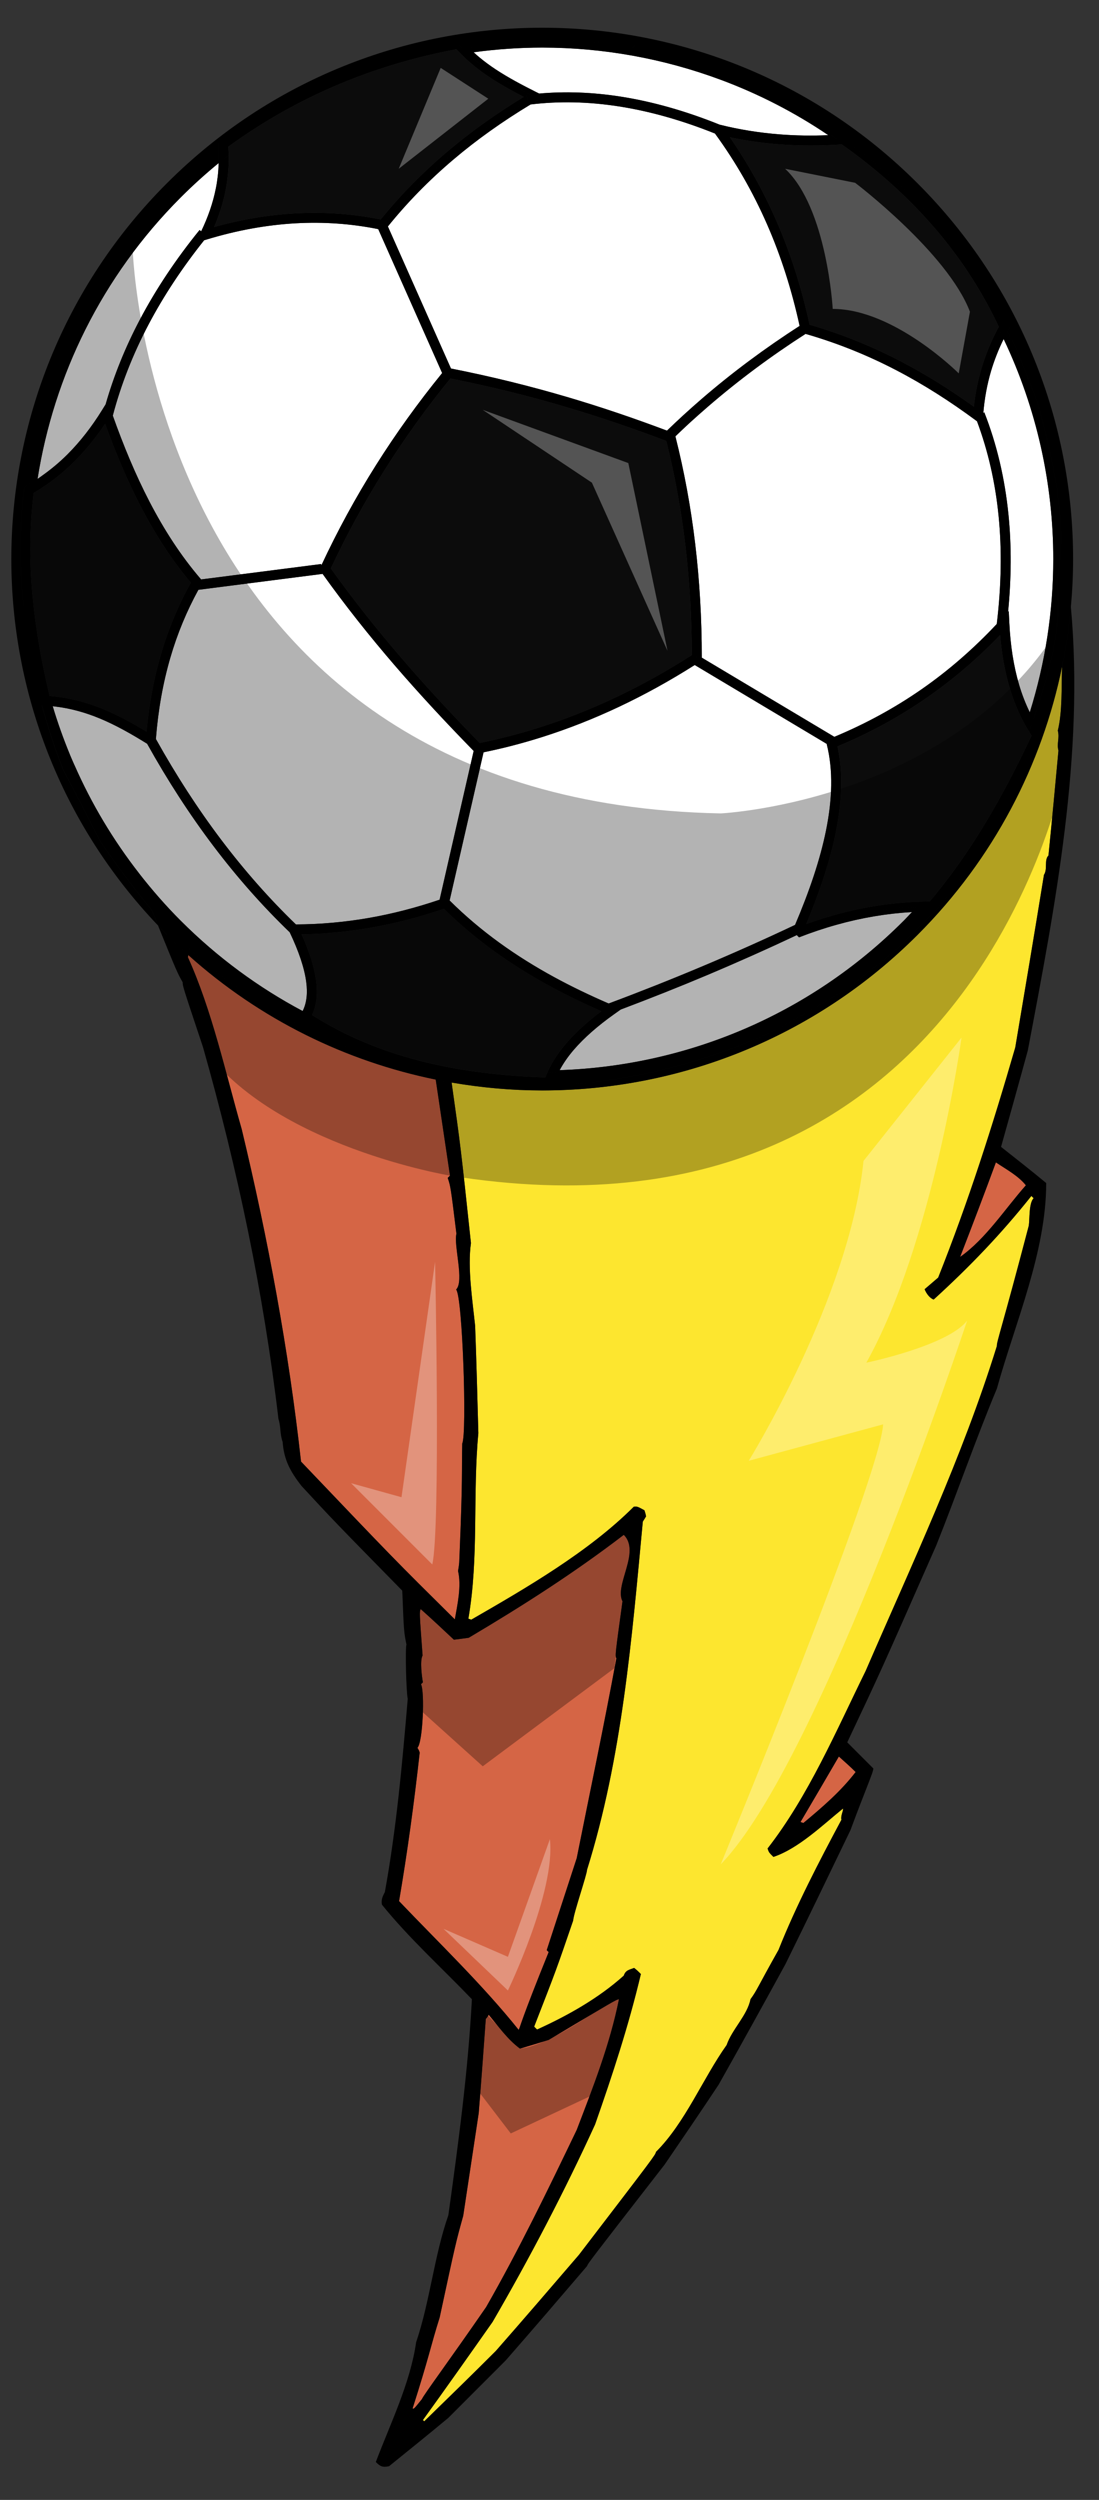
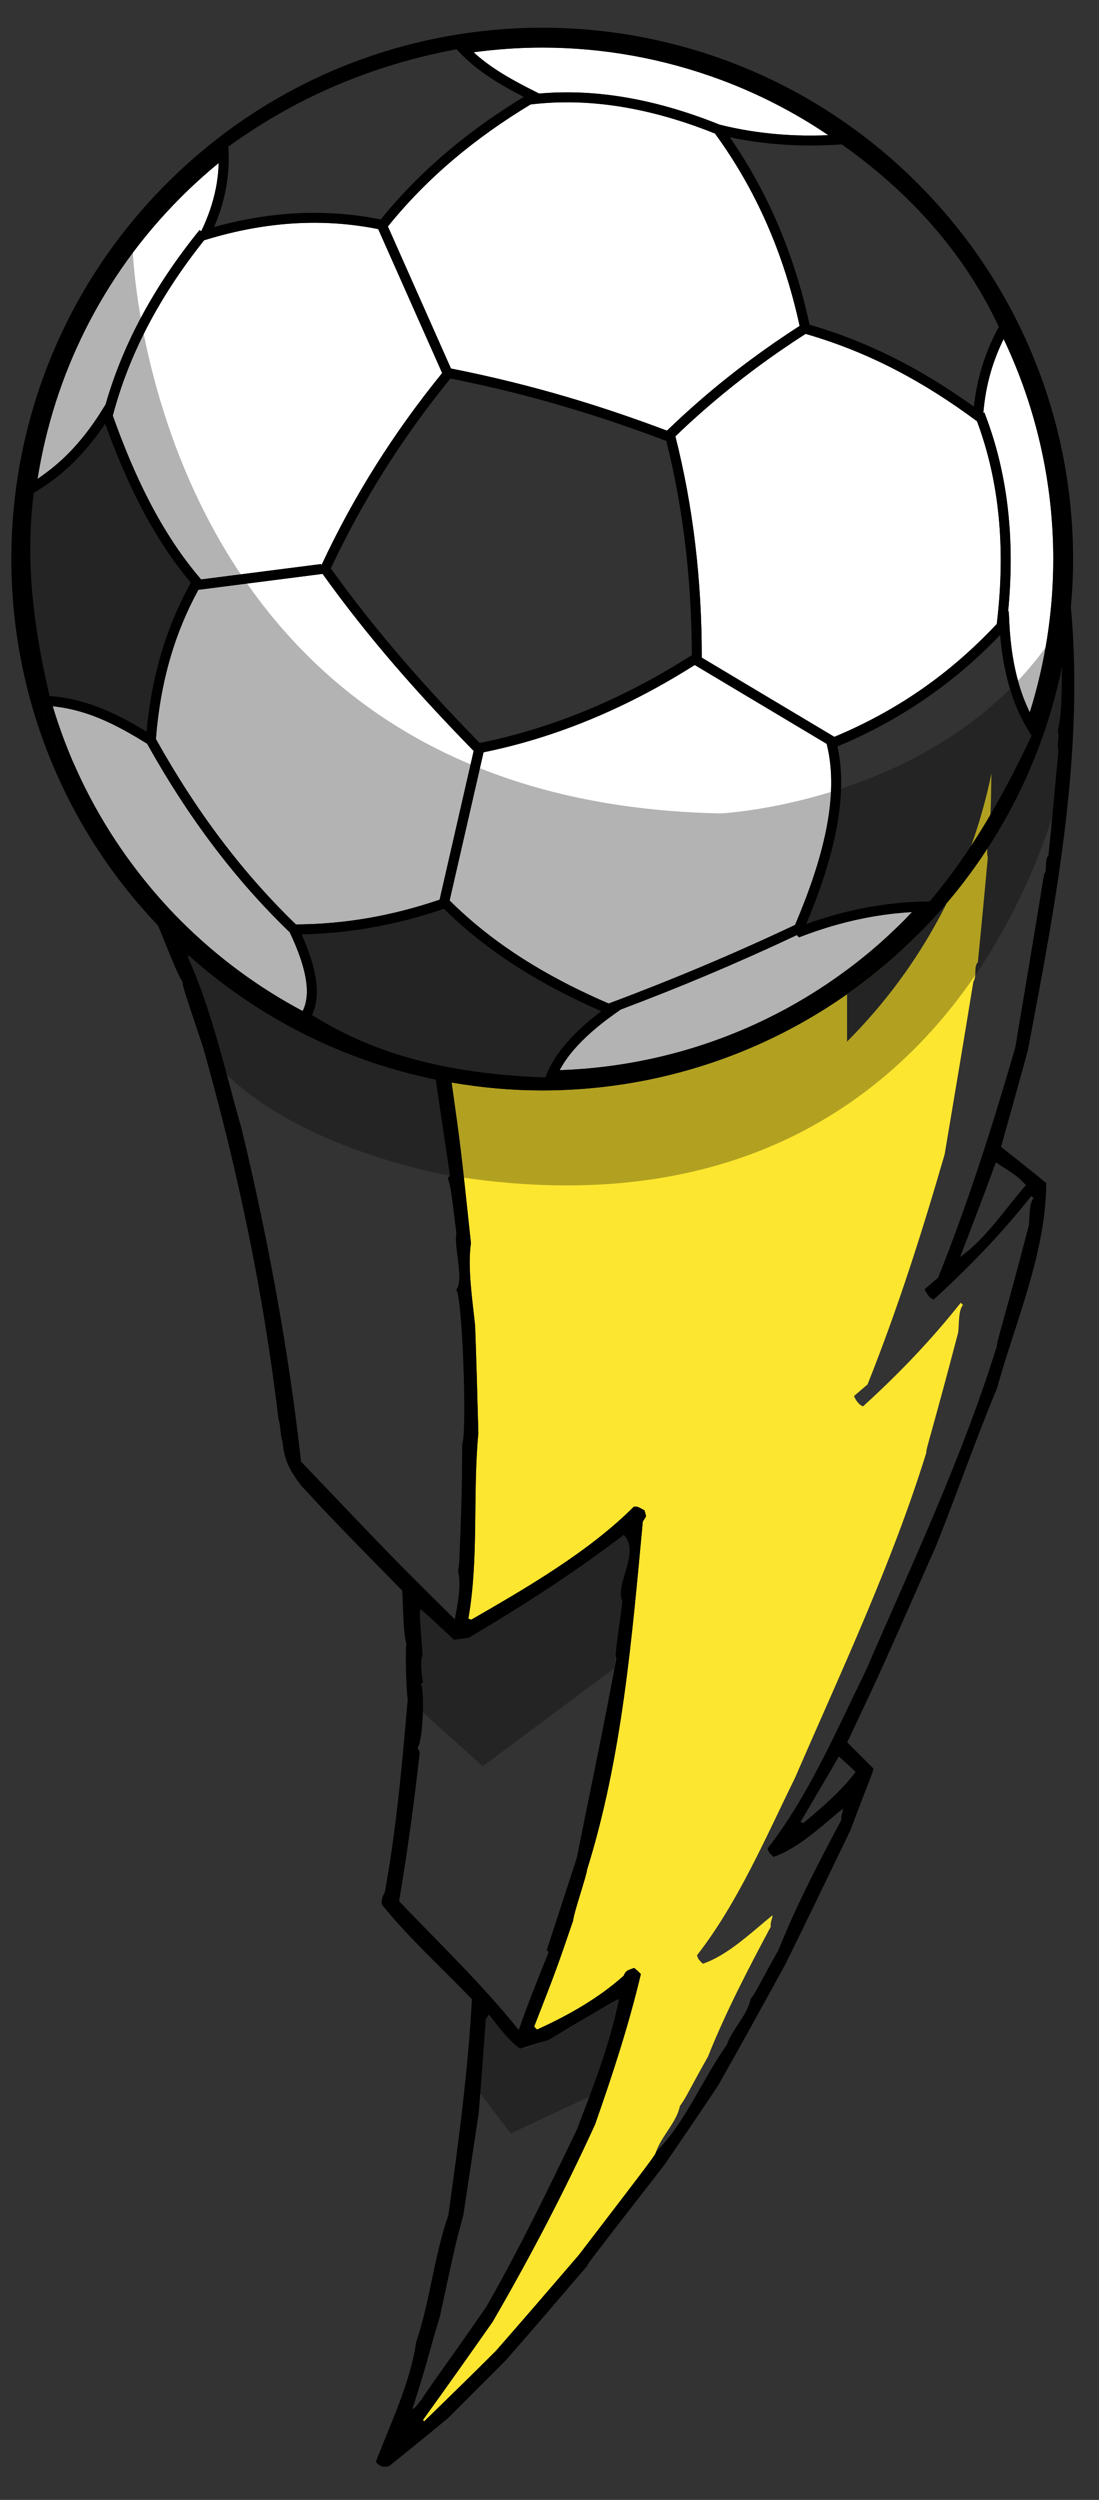
<svg xmlns="http://www.w3.org/2000/svg" version="1.1" id="Layer_1" x="0px" y="0px" width="88px" height="200px" viewBox="0 0 88 200" style="enable-background:new 0 0 88 200;" xml:space="preserve">
  <rect x="0" y="0" width="88" height="200" fill="#333333" stroke="none" />
-   <path id="color3" style="fill:#FDE62F;" d="M73.481,74.785l-0.003,0.003l-0.002,0.002l-0.002-0.002  c-8.302,8.299-19.181,12.449-30.059,12.449c-2.427,0-4.854-0.218-7.253-0.632c0.721,5.099,0.742,5.28,1.548,12.843  c-0.285,1.989,0.129,4.622,0.336,6.635c0.103,2.84,0.18,5.706,0.257,8.572c-0.464,4.905,0.053,9.966-0.8,14.846  c0.079,0.026,0.156,0.052,0.233,0.077c4.39-2.529,9.398-5.422,13.013-9.036c0.283-0.026,0.283-0.026,0.852,0.283  c0.052,0.155,0.102,0.311,0.129,0.491c-0.077,0.13-0.154,0.258-0.258,0.413c-0.879,9.347-1.652,18.849-4.467,27.859  c0,0.36-1.085,3.511-1.109,4.054c-1.344,3.925-1.344,3.925-3.125,8.494c0.078,0.078,0.155,0.154,0.232,0.232  c2.453-1.11,4.933-2.505,6.945-4.313c0.154-0.464,0.466-0.464,0.826-0.618c0.206,0.154,0.389,0.335,0.542,0.49  c-0.98,4.131-2.271,8.056-3.666,12.031c-2.428,5.319-5.267,10.741-8.21,15.802c-1.833,2.608-3.692,5.241-5.577,7.849  c0.052,0.052,0.078,0.077,0.104,0.104c1.936-1.886,3.847-3.743,5.732-5.628c2.246-2.557,4.467-5.139,6.661-7.694  c6.093-7.952,6.093-7.952,6.17-8.236c2.352-2.351,3.745-5.861,5.655-8.547c0.438-1.267,1.653-2.374,1.911-3.667  c0.542-0.747,0.517-0.878,2.246-3.949c1.395-3.512,3.253-7.075,5.034-10.406c-0.077-0.334,0.154-0.671,0.13-0.903  c-1.601,1.292-3.563,3.201-5.577,3.873c-0.361-0.361-0.361-0.361-0.466-0.672c3.279-4.208,5.501-9.423,7.851-14.2  c3.717-8.572,7.745-17.092,10.509-26c-0.026-0.335,0.412-1.445,2.556-9.631c0.077-0.542,0-1.807,0.388-2.194  c-0.054-0.051-0.104-0.103-0.182-0.181c-2.427,3.047-4.932,5.654-7.823,8.288c-0.309-0.102-0.594-0.489-0.724-0.826  c0.362-0.309,0.724-0.62,1.085-0.93c2.428-6.093,4.338-12.083,6.172-18.409c0.774-4.595,1.55-9.191,2.298-13.813  c0.309-0.464,0-1.187,0.361-1.548c0.282-2.814,0.542-5.604,0.8-8.392c-0.155-0.568,0.104-0.981-0.051-1.601  c0.381-1.574,0.279-3.498,0.343-5.126c-1.615,7.862-5.466,15.36-11.565,21.461V74.785z" />
-   <path id="color2" style="fill:#D56545;" d="M38.924,184.575c-2.996,4.337-4.984,6.997-5.138,7.358  c-0.646,0.801-0.646,0.801-0.749,0.749c1.317-4.106,1.472-5.087,2.169-7.28c1.291-5.991,1.291-5.991,1.886-8.135  c0.412-2.736,0.826-5.474,1.24-8.21c0.205-2.53,0.387-5.035,0.567-7.539c0.103-0.105,0.18-0.232,0.233-0.336  c0.8,0.955,1.496,1.962,2.503,2.711c0.8-0.232,1.55-0.465,2.298-0.696c5.37-3.202,5.37-3.202,5.629-3.255  c-0.724,3.616-2.066,7.023-3.383,10.458C43.881,175.177,41.557,179.98,38.924,184.575z M15.041,76.573  c1.937,4.26,3.021,9.27,4.312,13.762c2.091,8.7,3.769,17.712,4.75,26.594c7.462,7.821,7.462,7.821,12.316,12.625  c0.207-1.188,0.543-2.659,0.258-3.873c0.053-0.31,0.103-0.619,0.104-0.93c0.284-6.687,0.18-6.997,0.232-9.27  c0.387-0.8,0.024-11.799-0.491-12.314c0.671-0.672-0.207-3.512,0.025-4.467c-0.465-3.77-0.465-3.77-0.697-4.467  c0.077-0.077,0.129-0.13,0.181-0.181c-0.38-2.561-0.762-5.122-1.142-7.682c-7.166-1.462-14.03-4.78-19.814-9.964  C15.072,76.455,15.063,76.508,15.041,76.573z M76.878,100.56c2.066-1.447,3.615-3.874,5.268-5.732  c-0.62-0.775-1.601-1.291-2.401-1.833C78.814,95.524,77.859,98.028,76.878,100.56z M64.097,145.768  c0.077,0.027,0.155,0.052,0.232,0.078c1.523-1.265,2.996-2.53,4.185-4.079c-0.414-0.413-0.88-0.826-1.344-1.24  C66.164,142.258,65.13,144.013,64.097,145.768z M43.933,156.174c-0.051-0.052-0.103-0.104-0.155-0.155  c0.8-2.452,1.601-4.906,2.401-7.358c1.059-5.293,2.195-10.664,3.175-15.982c-0.103-0.259-0.103-0.259,0.491-4.569  c-0.671-1.292,1.472-3.951,0.104-5.319c-3.977,3.048-8.107,5.68-12.418,8.236c-0.362,0.052-0.775,0.104-1.188,0.154  c-0.878-0.825-1.756-1.651-2.659-2.452c-0.103,0.258-0.103,0.258,0.154,3.718c-0.231,0.388-0.051,1.756,0.026,2.144  c-0.052,0.051-0.103,0.103-0.154,0.154c0.31,0.568,0.154,4.648-0.285,5.087c0.078,0.129,0.157,0.257,0.181,0.388  c-0.438,3.949-0.98,7.952-1.652,11.877c3.202,3.355,6.661,6.661,9.58,10.302C41.687,162.086,41.686,161.726,43.933,156.174z" />
-   <path id="color1" style="fill:#0C0C0C;" d="M18.062,15.241c0.119-0.594,0.195-1.188,0.232-1.782  c0.022-0.347,0.025-0.694,0.017-1.041c0-0.027-0.002-0.054-0.003-0.081c-0.005-0.202-0.009-0.404-0.023-0.606  c0.707-0.514,1.439-1.012,2.192-1.493c0.813-0.52,1.628-1.005,2.443-1.454c4.192-2.314,8.736-3.928,13.631-4.844  c0.026,0.029,0.056,0.056,0.081,0.085c0.097,0.105,0.196,0.204,0.296,0.305c0.14,0.142,0.283,0.282,0.432,0.418  c0.582,0.534,1.215,1.019,1.887,1.462c0.854,0.563,1.761,1.064,2.689,1.542c-2.237,1.36-4.29,2.828-6.151,4.407  c-1.972,1.672-3.738,3.472-5.298,5.397c-2.24-0.453-4.522-0.615-6.845-0.486c-2.131,0.119-4.297,0.483-6.496,1.092  C17.563,17.188,17.868,16.214,18.062,15.241L18.062,15.241z M48.15,80.899c-1.419-0.624-2.81-1.294-4.162-2.031  c-3.047-1.66-5.899-3.653-8.445-6.162c-1.961,0.669-3.923,1.176-5.885,1.517c-1.832,0.319-3.669,0.494-5.506,0.526  c0.631,1.405,1.017,2.641,1.157,3.703c0.144,1.085,0.034,2.001-0.327,2.751c0.182,0.116,0.369,0.223,0.553,0.334  c0.651,0.393,1.313,0.755,1.988,1.088c1.991,0.985,4.078,1.732,6.247,2.278c3.148,0.791,6.468,1.172,9.894,1.292  c0.05-0.136,0.116-0.272,0.176-0.409c0.022-0.05,0.042-0.1,0.065-0.151c0.344-0.733,0.824-1.463,1.452-2.19  C46.09,82.597,47.021,81.747,48.15,80.899z M53.355,35.281c-2.589-0.979-5.283-1.907-8.141-2.749  c-2.858-0.843-5.889-1.602-9.147-2.248c-1.928,2.366-3.69,4.816-5.286,7.348c-1.595,2.529-3.024,5.146-4.289,7.845  c1.796,2.509,3.708,4.906,5.702,7.221c2.008,2.329,4.089,4.565,6.219,6.743c0.762-0.154,1.527-0.329,2.292-0.526  c0.831-0.213,1.656-0.45,2.473-0.708c4.158-1.318,8.231-3.25,12.218-5.794c-0.008-3.026-0.181-5.968-0.521-8.823  C54.533,40.729,54.025,37.96,53.355,35.281z M71.832,15.126c-0.687-0.637-1.41-1.26-2.167-1.869  c-0.721-0.581-1.476-1.148-2.263-1.704c-0.005,0.001-0.01,0.001-0.016,0.001c-1.72,0.121-3.399,0.118-5.036-0.011  c-1.329-0.106-2.632-0.292-3.907-0.562c1.44,2.081,2.678,4.301,3.711,6.656c1.143,2.61,2.034,5.391,2.672,8.338  c2.641,0.769,5.05,1.764,7.288,2.925c2.084,1.083,4.022,2.311,5.865,3.633c0.115-1.048,0.32-2.07,0.614-3.063  c0.33-1.117,0.776-2.195,1.333-3.233c0.017-0.03,0.032-0.063,0.05-0.093C78.046,22.037,75.331,18.363,71.832,15.126z M74.443,72.117  c1.639-1.932,3.109-4.035,4.455-6.261c1.342-2.223,2.561-4.573,3.701-7.002c-0.07-0.106-0.131-0.219-0.197-0.326  c-0.098-0.156-0.197-0.31-0.287-0.472c-0.523-0.93-0.953-1.954-1.282-3.075c-0.375-1.27-0.624-2.663-0.75-4.176  c-1.797,1.872-3.735,3.534-5.82,4.982c-2.237,1.556-4.639,2.866-7.203,3.929c0.456,2.102,0.362,4.417-0.139,6.886  c-0.471,2.316-1.298,4.773-2.361,7.321c0.219-0.079,0.439-0.155,0.658-0.229l0.002-0.001c0.504-0.169,1.015-0.327,1.53-0.471  c2.356-0.662,4.712-1.023,7.066-1.091c0.137-0.003,0.275-0.007,0.413-0.009C74.301,72.121,74.372,72.117,74.443,72.117z   M2.699,39.442c-0.345,2.713-0.349,5.429-0.104,8.147c0.01,0.098,0.023,0.196,0.033,0.294c0.232,2.421,0.661,4.845,1.22,7.267  c0.04,0.175,0.075,0.349,0.117,0.523c0.009,0.001,0.017,0.003,0.026,0.003c0.073,0.006,0.144,0.02,0.218,0.027  c1.46,0.139,2.803,0.51,4.068,1.032c1.207,0.499,2.346,1.126,3.457,1.8c0.197-2.161,0.579-4.211,1.144-6.15  c0.596-2.041,1.397-3.965,2.403-5.767c-1.547-1.837-2.867-3.896-4.021-6.119c-1.074-2.067-2.005-4.283-2.842-6.596  c-0.752,1.127-1.57,2.13-2.449,3.007c-0.857,0.858-1.78,1.591-2.761,2.214c-0.116,0.074-0.232,0.149-0.35,0.22  C2.804,39.376,2.752,39.411,2.699,39.442z" />
+   <path id="color3" style="fill:#FDE62F;" d="M73.481,74.785l-0.003,0.003l-0.002,0.002l-0.002-0.002  c-8.302,8.299-19.181,12.449-30.059,12.449c-2.427,0-4.854-0.218-7.253-0.632c0.721,5.099,0.742,5.28,1.548,12.843  c-0.285,1.989,0.129,4.622,0.336,6.635c0.103,2.84,0.18,5.706,0.257,8.572c-0.464,4.905,0.053,9.966-0.8,14.846  c0.079,0.026,0.156,0.052,0.233,0.077c4.39-2.529,9.398-5.422,13.013-9.036c0.283-0.026,0.283-0.026,0.852,0.283  c0.052,0.155,0.102,0.311,0.129,0.491c-0.077,0.13-0.154,0.258-0.258,0.413c-0.879,9.347-1.652,18.849-4.467,27.859  c0,0.36-1.085,3.511-1.109,4.054c-1.344,3.925-1.344,3.925-3.125,8.494c0.078,0.078,0.155,0.154,0.232,0.232  c2.453-1.11,4.933-2.505,6.945-4.313c0.154-0.464,0.466-0.464,0.826-0.618c0.206,0.154,0.389,0.335,0.542,0.49  c-0.98,4.131-2.271,8.056-3.666,12.031c-2.428,5.319-5.267,10.741-8.21,15.802c-1.833,2.608-3.692,5.241-5.577,7.849  c0.052,0.052,0.078,0.077,0.104,0.104c1.936-1.886,3.847-3.743,5.732-5.628c2.246-2.557,4.467-5.139,6.661-7.694  c6.093-7.952,6.093-7.952,6.17-8.236c0.438-1.267,1.653-2.374,1.911-3.667  c0.542-0.747,0.517-0.878,2.246-3.949c1.395-3.512,3.253-7.075,5.034-10.406c-0.077-0.334,0.154-0.671,0.13-0.903  c-1.601,1.292-3.563,3.201-5.577,3.873c-0.361-0.361-0.361-0.361-0.466-0.672c3.279-4.208,5.501-9.423,7.851-14.2  c3.717-8.572,7.745-17.092,10.509-26c-0.026-0.335,0.412-1.445,2.556-9.631c0.077-0.542,0-1.807,0.388-2.194  c-0.054-0.051-0.104-0.103-0.182-0.181c-2.427,3.047-4.932,5.654-7.823,8.288c-0.309-0.102-0.594-0.489-0.724-0.826  c0.362-0.309,0.724-0.62,1.085-0.93c2.428-6.093,4.338-12.083,6.172-18.409c0.774-4.595,1.55-9.191,2.298-13.813  c0.309-0.464,0-1.187,0.361-1.548c0.282-2.814,0.542-5.604,0.8-8.392c-0.155-0.568,0.104-0.981-0.051-1.601  c0.381-1.574,0.279-3.498,0.343-5.126c-1.615,7.862-5.466,15.36-11.565,21.461V74.785z" />
  <path id="fill" style="fill:#FFFFFF;" d="M56.3,77.283c-2.492,1.05-5.013,2.05-7.563,3.001c-1.492-0.647-2.954-1.343-4.368-2.114  c-3.028-1.65-5.854-3.631-8.367-6.128l2.718-11.855c0.733-0.151,1.463-0.316,2.184-0.501c0.838-0.215,1.679-0.456,2.517-0.721  c4.158-1.318,8.227-3.241,12.207-5.761l10.565,6.306l0.015,0.063c0.513,2.068,0.437,4.381-0.067,6.87  c-0.481,2.377-1.356,4.917-2.48,7.558l-0.001-0.003C61.244,75.139,58.791,76.235,56.3,77.283z M25.734,45.227  c1.287-2.757,2.744-5.433,4.376-8.021c1.599-2.537,3.366-4.989,5.293-7.36L30.284,18.33c-2.16-0.434-4.36-0.591-6.598-0.466  c-2.339,0.13-4.723,0.563-7.15,1.301l-0.19,0.057c-1.759,2.205-3.242,4.447-4.445,6.729c-1.259,2.386-2.214,4.816-2.865,7.29  l-0.008-0.002c0.859,2.414,1.819,4.732,2.94,6.893c1.172,2.257,2.516,4.338,4.097,6.179l0.039,0.045l9.616-1.233L25.734,45.227z   M14.479,73.663l0.002,0.002l0.003,0.003l-0.002,0.002c2.953,2.952,6.248,5.355,9.753,7.216c0.307-0.612,0.411-1.381,0.286-2.327  c-0.147-1.109-0.588-2.433-1.322-3.972c-2.167-2.085-4.205-4.386-6.109-6.902c-1.901-2.513-3.67-5.243-5.31-8.184  c-1.23-0.762-2.481-1.48-3.808-2.029c-1.112-0.459-2.286-0.798-3.55-0.949c-0.069-0.009-0.136-0.019-0.205-0.025  c0.391,1.307,0.851,2.599,1.376,3.87c0.124,0.3,0.256,0.596,0.388,0.893c1.337,3.032,3.061,5.933,5.17,8.633  c1.022,1.306,2.122,2.57,3.324,3.772L14.479,73.663z M39.685,5.547c1.014,0.668,2.121,1.253,3.251,1.819l0.237,0.119  c2.099-0.186,4.265-0.107,6.494,0.238c2.567,0.399,5.222,1.15,7.959,2.251c1.551,0.387,3.147,0.646,4.785,0.774  c1.279,0.102,2.585,0.122,3.914,0.066c-2.716-1.838-5.604-3.312-8.595-4.425c-4.607-1.715-9.458-2.584-14.313-2.584  c-1.836,0-3.673,0.13-5.495,0.375c0.153,0.14,0.308,0.28,0.469,0.412C38.802,4.931,39.233,5.25,39.685,5.547z M55.235,33.82  c-0.395,0.362-0.775,0.726-1.154,1.089c0.704,2.783,1.233,5.646,1.584,8.586c0.354,2.955,0.53,5.996,0.529,9.119L66.81,58.95  c2.489-1.038,4.827-2.305,6.998-3.816c2.159-1.5,4.156-3.244,6.005-5.211c0.365-3.04,0.418-5.923,0.146-8.646  c-0.265-2.682-0.844-5.207-1.728-7.573l-0.153-0.114c-1.98-1.459-4.071-2.809-6.334-3.983c-2.226-1.157-4.623-2.141-7.241-2.895  c-2.757,1.77-5.359,3.701-7.795,5.802C56.201,32.952,55.71,33.388,55.235,33.82z M65.473,74.449c-0.499,0.168-0.996,0.347-1.49,0.54  h0.002l-0.006,0.002l-0.176-0.181c-2.35,1.108-4.749,2.178-7.191,3.207c-2.254,0.95-4.562,1.863-6.91,2.749l-0.521,0.37  c-1.334,0.947-2.408,1.893-3.223,2.835c-0.476,0.55-0.851,1.099-1.146,1.646c10.005-0.338,19.912-4.314,27.543-11.948l-0.002-0.001  l0.002-0.002l0.003-0.004l0.003,0.003c0.229-0.229,0.443-0.467,0.665-0.7c-2.02,0.118-4.041,0.457-6.06,1.025  C66.473,74.127,65.976,74.281,65.473,74.449z M35.2,71.979l2.727-11.9c-2.181-2.229-4.304-4.506-6.333-6.859  c-2.018-2.343-3.954-4.775-5.775-7.321l0.002,0.014l-9.936,1.273c-0.929,1.695-1.683,3.5-2.243,5.422  c-0.597,2.046-0.982,4.22-1.16,6.515c1.622,2.909,3.369,5.604,5.243,8.082c1.865,2.463,3.855,4.713,5.967,6.752  c1.942-0.008,3.884-0.179,5.829-0.517C31.415,73.11,33.308,72.62,35.2,71.979z M5.406,36.347c1.011-1.011,1.936-2.195,2.774-3.55  l0.278-0.449c0.656-2.293,1.567-4.55,2.738-6.77c1.285-2.438,2.879-4.83,4.783-7.177l0.129,0.105  c0.551-1.141,0.945-2.282,1.171-3.422l0.002-0.002c0.066-0.326,0.114-0.652,0.153-0.977c0.042-0.355,0.064-0.708,0.076-1.062  c-1.044,0.856-2.057,1.768-3.032,2.743l0.003,0.002l-0.002,0.002l-0.004,0.004l-0.002-0.003C8.124,22.143,4.308,30.068,3.007,38.315  c0.135-0.089,0.263-0.188,0.395-0.281C4.101,37.538,4.771,36.981,5.406,36.347z M78.739,33.024l0.079-0.031  c1.003,2.56,1.646,5.295,1.936,8.205c0.244,2.456,0.231,5.042-0.033,7.753l0.054-0.06l0.046,0.953  c0.088,1.814,0.347,3.453,0.775,4.912c0.233,0.798,0.524,1.539,0.862,2.233c1.247-3.985,1.881-8.122,1.881-12.262  c0-6.027-1.329-12.052-3.974-17.605c-0.411,0.834-0.748,1.691-1.011,2.572C79.039,30.763,78.836,31.875,78.739,33.024z   M31.06,18.117l5.051,11.365c3.321,0.655,6.412,1.428,9.329,2.288c2.798,0.825,5.433,1.73,7.966,2.683  c0.431-0.415,0.862-0.824,1.294-1.219c0.499-0.457,0.996-0.898,1.488-1.323c2.444-2.107,5.063-4.052,7.84-5.838  c-0.626-2.866-1.489-5.576-2.603-8.117c-1.135-2.594-2.528-5.019-4.175-7.274c-2.653-1.063-5.222-1.787-7.702-2.172  c-2.438-0.378-4.792-0.428-7.062-0.153c-2.246,1.356-4.313,2.821-6.185,4.41C34.344,14.426,32.599,16.211,31.06,18.117z" />
  <path id="outline" d="M64.832,26.494l-0.075-0.12c5.244,1.532,9.578,3.975,13.486,6.844l-0.166,0.065  c0.055,0.138,0.104,0.28,0.155,0.42l-0.153-0.114c-1.98-1.459-4.071-2.809-6.334-3.983c-2.226-1.157-4.623-2.141-7.241-2.895  C64.614,26.64,64.722,26.565,64.832,26.494z M44.232,87.013l0.061-0.193c-0.73,0.027-1.462,0.04-2.193,0.028  c-1.974-0.202-2.467-0.158-5.79-0.593c2.468,0.438,5.018,0.668,7.624,0.748L44.232,87.013z M64.757,26.375l-0.352-0.55  c-0.007,0.005-0.016,0.01-0.023,0.016c0.033,0.152,0.074,0.299,0.108,0.451C64.58,26.317,64.666,26.348,64.757,26.375z   M36.301,12.767c1.872-1.588,3.939-3.054,6.185-4.41c-0.067,0.008-0.135,0.014-0.202,0.022L42.24,8.042  c-4.561,2.759-8.35,5.982-11.36,9.67l0.18,0.405C32.599,16.211,34.344,14.426,36.301,12.767z M78.323,33.188l-0.08,0.031  c0.023,0.018,0.049,0.034,0.072,0.052C78.317,33.242,78.321,33.215,78.323,33.188z M64.099,26.373l0.051,0.234l0.229,0.066  c0.043,0.012,0.082,0.026,0.125,0.039c0.11-0.072,0.218-0.147,0.328-0.218l-0.075-0.12c-0.091-0.027-0.177-0.058-0.267-0.084  c-0.033-0.152-0.074-0.299-0.108-0.451c-0.12,0.077-0.234,0.157-0.354,0.233C64.051,26.174,64.077,26.272,64.099,26.373z   M63.466,74.461l0.337,0.348c0.065-0.031,0.134-0.06,0.198-0.091l-0.064-0.136c-0.036,0.013-0.071,0.025-0.107,0.039  c0.021-0.047,0.039-0.093,0.06-0.14L63.66,74C63.595,74.154,63.532,74.307,63.466,74.461z M66.811,58.95  c-0.124,0.051-0.241,0.109-0.365,0.159l-0.319,0.13l0.067,0.271l0.38,0.228l0.057-0.098c-0.013-0.054-0.021-0.109-0.034-0.163  c0.058-0.022,0.113-0.05,0.17-0.074l0.206-0.357L66.811,58.95z M66.63,59.639l0.136-0.237c-0.057,0.024-0.112,0.052-0.17,0.074  C66.608,59.53,66.617,59.585,66.63,59.639z M78.664,34.022l-0.432-0.318c0.884,2.367,1.463,4.891,1.728,7.573  c0.271,2.722,0.219,5.606-0.146,8.646c0.104-0.111,0.214-0.215,0.317-0.328l0.59-0.644c0.265-2.711,0.277-5.297,0.033-7.753  c-0.289-2.909-0.933-5.645-1.936-8.205l-0.079,0.031c-0.007,0.091-0.02,0.182-0.025,0.273L78.664,34.022z M66.193,59.509  l0.015,0.063c0.513,2.068,0.437,4.381-0.067,6.87c-0.481,2.377-1.356,4.917-2.48,7.558l0.229,0.481  c2.391-5.538,3.714-10.649,2.741-14.842l-0.057,0.098L66.193,59.509z M79.813,49.922c-1.849,1.968-3.846,3.712-6.005,5.211  c-2.171,1.511-4.509,2.778-6.998,3.816l0.161,0.096l-0.206,0.357c5.026-2.063,9.415-5.081,13.175-9.04l-0.176-0.022  C79.782,50.199,79.797,50.061,79.813,49.922z M79.813,49.922c-0.017,0.139-0.031,0.277-0.049,0.417l0.176,0.022  c0.159-0.168,0.325-0.327,0.482-0.498c0.01,0.193,0.028,0.376,0.041,0.566l0.09,0.011c0.064-0.501,0.117-0.997,0.167-1.49  l-0.59,0.644C80.027,49.708,79.918,49.811,79.813,49.922z M79.94,50.362l0.523,0.068c-0.013-0.19-0.031-0.373-0.041-0.566  C80.266,50.035,80.1,50.194,79.94,50.362z M64.027,26.073c0.12-0.076,0.234-0.157,0.354-0.233  c-1.293-5.827-3.578-10.992-6.873-15.484l-0.148,0.369c-0.037-0.016-0.074-0.028-0.111-0.043c1.646,2.255,3.04,4.68,4.175,7.274  C62.538,20.498,63.401,23.208,64.027,26.073z M15.885,47.186c0.075-0.138,0.143-0.281,0.222-0.418l0.14-0.245l-0.144-0.167  l-0.466,0.06c0.043,0.051,0.082,0.105,0.125,0.156c-0.084,0.147-0.158,0.301-0.239,0.45l0.026,0.207L15.885,47.186z M15.637,46.416  l-0.189,0.024l0.075,0.582c0.081-0.149,0.155-0.303,0.239-0.45C15.719,46.521,15.68,46.467,15.637,46.416z M8.893,32.875  L8.619,32.09l-0.16,0.258c-0.066,0.229-0.131,0.458-0.193,0.689l0.2,0.052c0.017-0.028,0.036-0.053,0.053-0.083  c0.013,0.037,0.027,0.072,0.039,0.107l0.469,0.125C8.984,33.116,8.936,32.997,8.893,32.875z M16.064,46.311  c-1.581-1.841-2.925-3.922-4.097-6.179c-1.122-2.161-2.081-4.479-2.94-6.893l-0.469-0.125c1.769,5.025,3.966,9.622,7.079,13.302  l0.466-0.06L16.064,46.311z M15.885,47.186l-0.336,0.043l-0.026-0.207c-1.956,3.58-3.111,7.64-3.448,12.191l0.348-0.193  c0.02,0.036,0.041,0.068,0.06,0.103c0.178-2.295,0.563-4.469,1.16-6.515C14.202,50.686,14.956,48.881,15.885,47.186z M36.002,72.041  c-0.024-0.024-0.049-0.047-0.074-0.071l-0.176-0.177l-0.235,0.081c-0.106,0.037-0.211,0.068-0.317,0.104l-0.072,0.316l0.227,0.052  c0.099-0.034,0.197-0.062,0.293-0.096c0.072,0.072,0.145,0.141,0.217,0.211l0.039,0.009L36.002,72.041z M35.354,72.347l0.511,0.115  c-0.072-0.071-0.146-0.139-0.217-0.211C35.551,72.285,35.453,72.313,35.354,72.347z M35.2,71.979  c-1.892,0.641-3.785,1.132-5.678,1.461c-1.945,0.338-3.887,0.509-5.829,0.517c0.039,0.038,0.076,0.078,0.115,0.115l-0.275,0.286  c3.941,0.001,7.881-0.674,11.822-2.011l-0.227-0.052L35.2,71.979z M30.284,18.33c0.093,0.018,0.185,0.034,0.276,0.053l0.241,0.051  l0.152-0.191c0.034-0.042,0.071-0.083,0.106-0.125l-0.18-0.405c-0.078,0.095-0.161,0.186-0.237,0.282  c-0.099-0.022-0.198-0.038-0.296-0.059l-0.197,0.089L30.284,18.33z M8.466,33.088l0.092,0.025c-0.012-0.036-0.026-0.071-0.039-0.107  C8.502,33.035,8.482,33.061,8.466,33.088z M16.345,19.222l0.19-0.057c2.427-0.737,4.812-1.17,7.15-1.301  c2.238-0.124,4.438,0.032,6.598,0.466l-0.134-0.306l0.197-0.089c-4.467-0.892-9.102-0.613-13.904,0.842l0.155,0.126  C16.512,19.009,16.43,19.116,16.345,19.222z M30.88,17.712L30.875,17.7l-0.528,0.235c0.099,0.02,0.198,0.037,0.296,0.059  C30.719,17.898,30.802,17.807,30.88,17.712z M16.443,18.777l-0.014-0.011c-0.003,0.005-0.006,0.011-0.008,0.017  C16.428,18.781,16.435,18.78,16.443,18.777z M48.737,80.284c-1.492-0.647-2.954-1.343-4.368-2.114  c-3.028-1.65-5.854-3.631-8.367-6.128l-0.098,0.43l-0.039-0.009c3.77,3.701,8.219,6.267,12.984,8.306l-0.171-0.462  C48.697,80.299,48.718,80.292,48.737,80.284z M8.459,32.348l-0.278,0.449c-0.838,1.355-1.764,2.539-2.774,3.55  c-0.635,0.634-1.306,1.191-2.004,1.688c-0.036,0.185-0.065,0.372-0.099,0.558C5.279,37.269,7,35.435,8.467,33.089l-0.2-0.052  C8.328,32.806,8.393,32.577,8.459,32.348z M8.893,32.875c0.043,0.123,0.091,0.242,0.134,0.364l0.008,0.002  c0.651-2.474,1.606-4.905,2.865-7.29c1.203-2.281,2.686-4.524,4.445-6.729l-0.686,0.208l0.405-0.822  c0.016-0.033,0.03-0.067,0.045-0.102l-0.129-0.105c-1.904,2.346-3.498,4.739-4.783,7.177c-1.171,2.22-2.082,4.477-2.738,6.77  l0.16-0.258L8.893,32.875z M15.659,19.43l0.686-0.208c0.085-0.105,0.167-0.212,0.253-0.318l-0.155-0.126  c-0.007,0.003-0.015,0.004-0.021,0.006c0.002-0.006,0.005-0.012,0.008-0.017l-0.32-0.26c-0.016,0.034-0.029,0.068-0.045,0.102  L15.659,19.43z M17.864,13.78c-0.143,0.108-0.286,0.214-0.429,0.326c-0.039,0.325-0.087,0.651-0.153,0.977l-0.002,0.002  c-0.226,1.14-0.62,2.281-1.171,3.422l0.32,0.26C17.242,17.104,17.716,15.442,17.864,13.78z M53.747,35.225  c-0.021-0.08-0.037-0.163-0.057-0.243c-0.137-0.052-0.276-0.101-0.413-0.153l0.426,0.438L53.747,35.225z M23.532,74.358  L23.532,74.358L23.532,74.358L23.532,74.358z M55.797,52.629c0-0.03-0.001-0.059-0.001-0.089l-0.081,0.14  C55.742,52.664,55.77,52.647,55.797,52.629z M38.282,59.872c0.123-0.024,0.246-0.052,0.369-0.078l-0.569-0.129  C38.148,59.733,38.214,59.803,38.282,59.872z M55.866,52.419l0.328,0.195c0.001-3.123-0.176-6.164-0.529-9.119  c-0.351-2.94-0.88-5.803-1.584-8.586c-0.09,0.086-0.186,0.172-0.275,0.257l-0.059,0.059c1.358,5.435,2.042,11.206,2.049,17.316  L55.866,52.419z M42.444,7.562c-0.088,0.01-0.175,0.018-0.262,0.029l0.058,0.451c0.175-0.106,0.342-0.215,0.519-0.32  C42.653,7.669,42.549,7.615,42.444,7.562z M5.694,60.669c0.093,0.201,0.194,0.393,0.288,0.592c-0.131-0.297-0.264-0.593-0.388-0.893  C5.628,60.468,5.659,60.566,5.694,60.669z M3.26,56.146l0.07,0.29h0.017c-0.029-0.1-0.063-0.211-0.093-0.318  C3.256,56.127,3.258,56.137,3.26,56.146z M79.577,66.267c0.685-1.132,1.336-2.297,1.961-3.486c-1.421,2.446-2.761,4.813-4.341,7.093  C78.032,68.714,78.826,67.511,79.577,66.267z M34.458,85.919c-7.308-1.781-14.021-5.087-19.52-10.225  c-0.053,0.051-0.104,0.103-0.181,0.181c0.171,0.215,0.341,0.289,0.319,0.531c5.785,5.184,12.648,8.502,19.814,9.964  c-0.006-0.046-0.013-0.094-0.021-0.141C34.767,86.126,34.612,86.022,34.458,85.919z M2.905,54.936  c0.129,0.439,0.243,0.824,0.349,1.181C2.969,54.94,2.72,53.762,2.5,52.583C2.617,53.368,2.747,54.152,2.905,54.936z M82.018,61.959  c0.056-0.148,0.11-0.296,0.168-0.443c-0.215,0.423-0.428,0.847-0.647,1.265C81.697,62.507,81.854,62.234,82.018,61.959z   M83.417,58.987l0.096-0.207l-0.13-0.19c-0.027-0.04-0.052-0.086-0.081-0.128c-0.354,1.019-0.732,2.034-1.116,3.053  C82.605,60.681,83.018,59.841,83.417,58.987z M55.715,52.68c-5.521,3.539-11.208,5.91-17.064,7.114l0.152,0.035l-0.082,0.357  c0.733-0.151,1.463-0.316,2.184-0.501c0.838-0.215,1.679-0.456,2.517-0.721c4.158-1.318,8.227-3.241,12.207-5.761l-0.158-0.095  L55.715,52.68z M38.082,59.665c-4.315-4.416-8.417-9.047-12.047-14.147c2.591-5.575,5.882-10.798,9.877-15.672  c6.545,1.284,12.167,3.026,17.366,4.983l-0.13-0.132l0.104-0.1c0.051-0.049,0.104-0.095,0.154-0.145  c-2.533-0.953-5.168-1.858-7.966-2.683c-2.917-0.859-6.008-1.632-9.329-2.288l0.032,0.07l-0.725,0.325l-0.014-0.031  c-1.927,2.371-3.695,4.824-5.293,7.36c-1.632,2.588-3.089,5.264-4.376,8.021l0.085,0.671c1.821,2.546,3.756,4.979,5.775,7.321  c2.029,2.353,4.152,4.63,6.333,6.859l0.098-0.427L38.082,59.665z M25.673,45.349l-0.098,0.211l0.134,0.189  c0.036,0.051,0.074,0.1,0.11,0.15l-0.085-0.671C25.714,45.268,25.693,45.307,25.673,45.349z M35.604,29.594l0.15-0.184l0.234,0.045  c0.041,0.008,0.081,0.017,0.122,0.026l-5.05-11.364c-0.034,0.043-0.071,0.083-0.106,0.125l-0.152,0.191l-0.241-0.051  c-0.092-0.019-0.183-0.035-0.276-0.053l5.119,11.516C35.471,29.762,35.536,29.677,35.604,29.594z M38.368,60.26L38.368,60.26  l-0.008,0.003l-0.211,0.042l-0.151-0.154c-0.023-0.024-0.046-0.049-0.071-0.072l-2.727,11.9c0.105-0.036,0.211-0.066,0.317-0.104  l0.235-0.081l0.176,0.177c0.025,0.024,0.05,0.046,0.074,0.071l2.718-11.855C38.602,60.21,38.485,60.237,38.368,60.26z   M38.149,60.305l0.211-0.042l0.008-0.002V60.26c0.118-0.023,0.234-0.05,0.353-0.074l0.082-0.357l-0.152-0.035  c-0.123,0.025-0.246,0.054-0.369,0.078c-0.067-0.069-0.133-0.138-0.2-0.207l-0.056-0.013l-0.098,0.427  c0.025,0.024,0.047,0.048,0.071,0.072L38.149,60.305z M63.66,74l-0.001-0.003c-2.415,1.142-4.868,2.238-7.359,3.286  c-2.492,1.05-5.013,2.05-7.563,3.001c0.122,0.054,0.244,0.109,0.368,0.161l0.654,0.278L49.7,80.765  c2.349-0.886,4.656-1.799,6.91-2.749c2.442-1.028,4.842-2.098,7.191-3.207l-0.337-0.348C63.532,74.307,63.595,74.154,63.66,74z   M35.754,29.411l-0.15,0.184c-0.068,0.083-0.132,0.168-0.2,0.252l0.014,0.031l0.725-0.325l-0.032-0.07  c-0.041-0.008-0.081-0.017-0.122-0.026L35.754,29.411z M25.576,45.56l0.098-0.211c0.02-0.042,0.041-0.081,0.061-0.121l-0.015-0.104  l-9.616,1.233l0.144,0.167l-0.14,0.245c-0.078,0.137-0.146,0.28-0.222,0.418l9.936-1.273L25.82,45.9  c-0.036-0.05-0.074-0.099-0.11-0.15L25.576,45.56z M56.195,52.846V52.63c0-0.005-0.001-0.01-0.001-0.016l-0.328-0.195l-0.07,0.122  c0,0.03,0.001,0.059,0.001,0.089c-0.027,0.017-0.055,0.034-0.082,0.051l-0.245,0.428l0.158,0.095  c0.128-0.081,0.257-0.157,0.385-0.239L56.195,52.846z M63.937,74.583l-0.048-0.101c-0.021,0.047-0.039,0.093-0.06,0.14  C63.865,74.608,63.9,74.596,63.937,74.583z M55.715,52.68c-5.521,3.539-11.208,5.91-17.064,7.114l-0.569-0.129  c-4.315-4.416-8.417-9.047-12.047-14.147c2.591-5.575,5.882-10.798,9.877-15.672c6.545,1.284,12.167,3.026,17.366,4.983l0.426,0.438  l0.044-0.042c1.358,5.435,2.042,11.206,2.049,17.316L55.715,52.68z M55.396,52.412c-0.008-3.026-0.181-5.968-0.521-8.823  c-0.343-2.86-0.851-5.63-1.521-8.309c-2.589-0.979-5.283-1.907-8.141-2.749c-2.858-0.843-5.889-1.602-9.147-2.248  c-1.928,2.366-3.69,4.816-5.286,7.348c-1.595,2.529-3.024,5.146-4.289,7.845c1.796,2.509,3.708,4.906,5.702,7.221  c2.008,2.329,4.089,4.565,6.219,6.743c0.762-0.154,1.527-0.329,2.292-0.526c0.831-0.213,1.656-0.45,2.473-0.708  C47.336,56.888,51.409,54.956,55.396,52.412z M53.147,34.697l0.13,0.132c0.137,0.051,0.276,0.101,0.413,0.153  c0.02,0.08,0.036,0.163,0.057,0.243l0.059-0.059c0.089-0.085,0.185-0.171,0.275-0.257c-0.003-0.008-0.005-0.017-0.006-0.024  l-0.052-0.201l-0.192-0.073c-0.14-0.054-0.285-0.105-0.426-0.158c-0.051,0.049-0.104,0.095-0.154,0.145L53.147,34.697z   M56.195,52.629v0.216l-0.183,0.118c-0.128,0.082-0.257,0.158-0.385,0.239l10.565,6.306l-0.067-0.271l0.319-0.13  c0.124-0.05,0.241-0.108,0.365-0.159l-10.616-6.336C56.194,52.619,56.195,52.624,56.195,52.629z M54.023,34.684l0.052,0.201  c0.001,0.008,0.003,0.017,0.006,0.024c0.379-0.363,0.76-0.727,1.154-1.089c0.475-0.432,0.966-0.868,1.474-1.306  c2.436-2.101,5.038-4.032,7.795-5.802c-0.043-0.013-0.082-0.027-0.125-0.039l-0.229-0.066l-0.051-0.234  c-0.021-0.101-0.048-0.199-0.071-0.3c-2.777,1.786-5.395,3.731-7.84,5.838c-0.492,0.425-0.989,0.866-1.488,1.323  c-0.432,0.394-0.863,0.804-1.294,1.219c0.141,0.053,0.286,0.104,0.426,0.158L54.023,34.684z M80.157,91.754  c1.214,0.956,2.427,1.91,3.615,2.892c0,5.525-2.479,11.154-3.95,16.448c-1.704,4.079-3.201,8.417-4.856,12.548  c-4.44,10.069-4.44,10.069-7.125,15.75c0.697,0.696,1.394,1.394,2.09,2.091c0,0.31-0.618,1.652-1.831,4.931  c-1.731,3.59-3.46,7.179-5.217,10.741c-1.756,3.202-3.537,6.43-5.345,9.632c-1.42,2.142-2.866,4.259-4.313,6.376  c-6.117,7.875-6.117,7.875-6.222,8.134c-2.144,2.504-4.312,5.035-6.506,7.539c-1.523,1.524-3.046,3.048-4.596,4.597  c-1.549,1.29-3.15,2.581-4.75,3.872c-0.517,0.104-0.696,0.025-1.059-0.336c1.162-3.072,2.763-6.324,3.228-9.579  c1.11-3.279,1.446-6.919,2.582-10.172c0.8-5.758,1.575-11.49,1.885-17.274c-2.401-2.503-5.035-4.879-7.203-7.563  c-0.078-0.389,0.051-0.672,0.232-1.007c0.929-5.113,1.393-10.277,1.833-15.467c-0.129-0.542-0.206-4.08-0.104-4.338  c-0.206-1.032-0.206-1.032-0.335-4.312c-5.499-5.604-5.499-5.604-8.081-8.392c-0.877-1.135-1.395-2.066-1.498-3.511  c-0.232-0.646-0.129-1.214-0.335-1.833c-1.188-10.07-3.279-20.01-6.041-29.745c-1.627-4.879-1.627-4.879-1.627-5.188  c-0.423-0.751-0.462-0.82-1.975-4.545c0.236,0.247,0.462,0.499,0.705,0.742l-0.002,0.002l0.002,0.002l0.003,0.003l0.003-0.002  c0.558,0.558,1.132,1.096,1.713,1.617c-0.004,0.048-0.014,0.102-0.035,0.167c1.937,4.26,3.021,9.27,4.312,13.762  c2.091,8.7,3.769,17.712,4.75,26.594c7.462,7.821,7.462,7.821,12.316,12.625c0.207-1.188,0.543-2.659,0.258-3.873  c0.053-0.31,0.103-0.619,0.104-0.93c0.284-6.687,0.18-6.997,0.232-9.27c0.387-0.8,0.024-11.799-0.491-12.314  c0.671-0.672-0.207-3.512,0.025-4.467c-0.465-3.77-0.465-3.77-0.697-4.467c0.077-0.077,0.129-0.13,0.181-0.181  c-0.38-2.561-0.762-5.122-1.142-7.682c0.423,0.086,0.847,0.161,1.272,0.235c0.721,5.099,0.742,5.28,1.548,12.843  c-0.285,1.989,0.129,4.622,0.336,6.635c0.103,2.84,0.18,5.706,0.257,8.572c-0.464,4.905,0.053,9.966-0.8,14.846  c0.079,0.026,0.156,0.052,0.233,0.077c4.39-2.529,9.398-5.422,13.013-9.036c0.283-0.026,0.283-0.026,0.852,0.283  c0.052,0.155,0.102,0.311,0.129,0.491c-0.077,0.13-0.154,0.258-0.258,0.413c-0.879,9.347-1.652,18.849-4.467,27.859  c0,0.36-1.085,3.511-1.109,4.054c-1.344,3.925-1.344,3.925-3.125,8.494c0.078,0.078,0.155,0.154,0.232,0.232  c2.453-1.11,4.933-2.505,6.945-4.313c0.154-0.464,0.466-0.464,0.826-0.618c0.206,0.154,0.389,0.335,0.542,0.49  c-0.98,4.131-2.271,8.056-3.666,12.031c-2.428,5.319-5.267,10.741-8.21,15.802c-1.833,2.608-3.692,5.241-5.577,7.849  c0.052,0.052,0.078,0.077,0.104,0.104c1.936-1.886,3.847-3.743,5.732-5.628c2.246-2.557,4.467-5.139,6.661-7.694  c6.093-7.952,6.093-7.952,6.17-8.236c2.352-2.351,3.745-5.861,5.655-8.547c0.438-1.267,1.653-2.374,1.911-3.667  c0.542-0.747,0.517-0.878,2.246-3.949c1.395-3.512,3.253-7.075,5.034-10.406c-0.077-0.334,0.154-0.671,0.13-0.903  c-1.601,1.292-3.563,3.201-5.577,3.873c-0.361-0.361-0.361-0.361-0.466-0.672c3.279-4.208,5.501-9.423,7.851-14.2  c3.717-8.572,7.745-17.092,10.509-26c-0.026-0.335,0.412-1.445,2.556-9.631c0.077-0.542,0-1.807,0.388-2.194  c-0.054-0.051-0.104-0.103-0.182-0.181c-2.427,3.047-4.932,5.654-7.823,8.288c-0.309-0.102-0.594-0.489-0.724-0.826  c0.362-0.309,0.724-0.62,1.085-0.93c2.428-6.093,4.338-12.083,6.172-18.409c0.774-4.595,1.55-9.191,2.298-13.813  c0.309-0.464,0-1.187,0.361-1.548c0.282-2.814,0.542-5.604,0.8-8.392c-0.155-0.568,0.104-0.981-0.051-1.601  c0.381-1.574,0.279-3.498,0.343-5.126c0.323-1.573,0.562-3.16,0.704-4.752c1.077,11.87-1.241,23.826-3.449,35.465  C81.604,86.59,80.88,89.173,80.157,91.754z M41.532,162.396c0.155-0.311,0.154-0.671,2.401-6.223  c-0.051-0.052-0.103-0.104-0.155-0.155c0.8-2.452,1.601-4.906,2.401-7.358c1.059-5.293,2.195-10.664,3.175-15.982  c-0.103-0.259-0.103-0.259,0.491-4.569c-0.671-1.292,1.472-3.951,0.104-5.319c-3.977,3.048-8.107,5.68-12.418,8.236  c-0.362,0.052-0.775,0.104-1.188,0.154c-0.878-0.825-1.756-1.651-2.659-2.452c-0.103,0.258-0.103,0.258,0.154,3.718  c-0.231,0.388-0.051,1.756,0.026,2.144c-0.052,0.051-0.103,0.103-0.154,0.154c0.31,0.568,0.154,4.648-0.285,5.087  c0.078,0.129,0.157,0.257,0.181,0.388c-0.438,3.949-0.98,7.952-1.652,11.877C35.154,155.45,38.613,158.756,41.532,162.396z   M33.786,191.934c0.154-0.361,2.143-3.021,5.138-7.358c2.633-4.596,4.958-9.398,7.255-14.175c1.316-3.435,2.659-6.842,3.383-10.458  c-0.259,0.053-0.259,0.053-5.629,3.255c-0.748,0.231-1.498,0.464-2.298,0.696c-1.007-0.749-1.703-1.756-2.503-2.711  c-0.053,0.104-0.13,0.231-0.233,0.336c-0.181,2.504-0.362,5.009-0.567,7.539c-0.414,2.736-0.828,5.474-1.24,8.21  c-0.595,2.144-0.595,2.144-1.886,8.135c-0.696,2.193-0.852,3.174-2.169,7.28C33.14,192.734,33.14,192.734,33.786,191.934z   M67.17,140.526c-1.006,1.731-2.04,3.486-3.073,5.241c0.077,0.027,0.155,0.052,0.232,0.078c1.523-1.265,2.996-2.53,4.185-4.079  C68.1,141.354,67.634,140.94,67.17,140.526z M79.744,92.994c-0.93,2.53-1.885,5.034-2.866,7.565  c2.066-1.447,3.615-3.874,5.268-5.732C81.525,94.052,80.545,93.536,79.744,92.994z M78.232,33.704l0.432,0.318l0.05-0.725  c0.006-0.091,0.019-0.182,0.025-0.273l-0.416,0.164c-0.002,0.027-0.006,0.055-0.008,0.083c-0.023-0.018-0.049-0.034-0.072-0.052  l-0.166,0.065C78.132,33.422,78.181,33.564,78.232,33.704z M44.358,85.626c-0.027,0.053-0.059,0.106-0.083,0.159  c0.15-0.001,0.3,0,0.449-0.004c0.029-0.054,0.057-0.11,0.087-0.166C44.661,85.622,44.509,85.623,44.358,85.626z M73.407,72.943  c-0.128,0.006-0.254,0.013-0.382,0.021c-0.222,0.233-0.437,0.471-0.665,0.7l-0.003-0.003l-0.003,0.004l-0.002,0.002l0.002,0.001  c-7.632,7.633-17.538,11.609-27.543,11.948c-0.03,0.056-0.058,0.111-0.087,0.166c9.71-0.179,18.86-4.423,26.37-10.525  C71.868,74.481,72.64,73.71,73.407,72.943z M43.904,85.637c-0.023,0.051-0.043,0.101-0.065,0.151  c0.146,0.001,0.291-0.002,0.435-0.003c0.024-0.053,0.056-0.106,0.083-0.159C44.206,85.63,44.056,85.635,43.904,85.637z   M43.663,86.197c-3.425-0.12-6.745-0.501-9.894-1.292c-2.168-0.546-4.255-1.294-6.247-2.278c-0.913-0.399-1.592-0.725-2.989-1.43  c-0.027,0.046-0.052,0.096-0.08,0.142c5.707,3.732,12.379,5.049,19.49,5.268c0.087-0.273,0.201-0.547,0.331-0.82  c-0.145,0.001-0.289,0.004-0.435,0.003C43.779,85.924,43.713,86.061,43.663,86.197z M82.286,57.522  c0.093,0.177,0.186,0.355,0.284,0.524c0.058-0.167,0.117-0.334,0.175-0.502c-0.1-0.181-0.195-0.365-0.287-0.555  C82.403,57.168,82.345,57.345,82.286,57.522z M25.535,81.538c-0.312-0.151-0.625-0.301-0.934-0.461  c-0.022,0.041-0.045,0.08-0.067,0.12c1.396,0.705,2.076,1.031,2.989,1.43C26.848,82.293,26.186,81.93,25.535,81.538z M74.812,72.913  h-0.184c-0.406,0-0.814,0.013-1.221,0.03c-0.768,0.767-1.539,1.538-2.313,2.313c-7.51,6.102-16.66,10.346-26.37,10.525  c-0.16,0.316-0.3,0.632-0.401,0.945l-0.031,0.093c5.981-0.229,11.925-1.744,17.378-4.205c2.169-1.136,4.312-2.401,6.43-3.692  c1.29-1.033,2.58-2.065,3.82-3.099c1.083-1.084,2.144-2.143,3.201-3.201c0.748-0.901,1.431-1.818,2.075-2.749  c-0.722,1.002-1.473,1.973-2.267,2.9L74.812,72.913z M83.057,58.818c-2.349,5.025-5.026,9.723-8.429,13.696  c-0.271,0-0.541,0.011-0.812,0.019c-0.138,0.138-0.273,0.273-0.409,0.41c0.406-0.018,0.814-0.03,1.221-0.03h0.184l0.119-0.139  c0.794-0.928,1.545-1.898,2.267-2.9c1.58-2.28,2.92-4.647,4.341-7.093c0.22-0.418,0.433-0.842,0.647-1.265  c0.385-1.019,0.762-2.034,1.116-3.053c-0.197-0.294-0.383-0.601-0.557-0.919c-0.058,0.168-0.117,0.335-0.175,0.502  C82.726,58.311,82.885,58.571,83.057,58.818z M12.075,59.213c-2.368-1.472-4.813-2.791-7.76-3.105  c0.035,0.138,0.071,0.276,0.108,0.415c1.264,0.151,2.438,0.49,3.55,0.949c1.327,0.549,2.578,1.267,3.808,2.029  c-0.017-0.032-0.035-0.062-0.053-0.093L12.075,59.213z M24.982,81.204c0.361-0.75,0.47-1.666,0.327-2.751  c-0.14-1.063-0.526-2.298-1.157-3.703c1.837-0.033,3.674-0.208,5.506-0.526c1.962-0.34,3.924-0.847,5.885-1.517  c2.546,2.508,5.397,4.501,8.445,6.162c1.353,0.737,2.743,1.408,4.162,2.031c-1.129,0.847-2.061,1.698-2.794,2.547  c-0.628,0.728-1.108,1.458-1.452,2.19c0.151-0.002,0.302-0.007,0.454-0.011c0.798-1.588,2.3-3.176,4.527-4.767l-0.035-0.091  c-4.766-2.039-9.215-4.605-12.984-8.306l-0.511-0.115c-3.94,1.337-7.881,2.012-11.822,2.011l-0.001,0.001  c1.447,3.019,1.804,5.257,1.069,6.718c0.309,0.161,0.622,0.31,0.934,0.461C25.351,81.427,25.164,81.32,24.982,81.204z   M12.075,59.212c0.337-4.551,1.492-8.611,3.448-12.191l-0.075-0.582l0.189-0.024c-3.113-3.68-5.31-8.277-7.079-13.302l-0.092-0.025  c-1.467,2.346-3.188,4.18-5.163,5.504c-0.032,0.177-0.064,0.354-0.095,0.531c0.981-0.623,1.904-1.356,2.761-2.214  c0.878-0.878,1.696-1.88,2.449-3.007c0.836,2.313,1.768,4.529,2.842,6.596c1.154,2.223,2.474,4.282,4.021,6.119  c-1.006,1.802-1.807,3.727-2.403,5.767c-0.566,1.939-0.947,3.989-1.144,6.15c-1.111-0.674-2.25-1.301-3.457-1.8  c-1.265-0.522-2.607-0.893-4.068-1.032c0.034,0.134,0.071,0.269,0.105,0.403C7.261,56.422,9.707,57.741,12.075,59.212L12.075,59.212  z M12.423,59.898l0.048-0.656c0.002-0.041,0.008-0.08,0.011-0.12c-0.019-0.035-0.04-0.068-0.06-0.103l-0.348,0.193l0,0l-0.348,0.194  c0.018,0.032,0.036,0.062,0.053,0.093c0.028,0.018,0.057,0.034,0.085,0.051L12.423,59.898z M3.991,55.677  c0.037,0.137,0.071,0.274,0.109,0.41c0.072,0.006,0.144,0.012,0.214,0.02c-0.034-0.135-0.071-0.269-0.105-0.403  C4.135,55.697,4.064,55.684,3.991,55.677z M84.339,44.728c0,4.14-0.634,8.277-1.881,12.262c0.092,0.189,0.188,0.374,0.287,0.555  c1.233-3.57,2.33-7.318,1.879-11.051c0.93-4.647-0.335-9.786-1.55-14.304c-0.594-1.523-1.188-3.047-1.807-4.545  c-0.194-0.374-0.395-0.74-0.596-1.105c-0.104,0.193-0.209,0.388-0.307,0.584C83.01,32.676,84.339,38.7,84.339,44.728z   M23.532,74.358l-0.275,0.286c-0.019-0.019-0.038-0.038-0.058-0.058c0.734,1.539,1.175,2.863,1.322,3.972  c0.125,0.946,0.021,1.715-0.286,2.327c0.122,0.065,0.244,0.128,0.366,0.19C25.335,79.616,24.979,77.377,23.532,74.358z   M23.532,74.358L23.532,74.358L23.532,74.358l0.276-0.287c-0.039-0.038-0.076-0.078-0.115-0.115c-0.054,0-0.107,0.004-0.16,0.004  H22.9l0.274,0.572c0.009,0.019,0.017,0.037,0.025,0.055c0.02,0.019,0.038,0.039,0.058,0.058L23.532,74.358z M22.9,73.96h0.633  c0.054,0,0.107-0.004,0.16-0.004c-2.112-2.039-4.103-4.289-5.967-6.752c-1.874-2.478-3.622-5.173-5.243-8.082  c-0.003,0.04-0.009,0.079-0.011,0.12l-0.048,0.656l-0.558-0.347c-0.028-0.017-0.057-0.034-0.085-0.051  c1.64,2.941,3.409,5.671,5.31,8.184c1.903,2.516,3.941,4.817,6.109,6.902c-0.009-0.018-0.016-0.037-0.025-0.055L22.9,73.96z   M14.481,73.67l0.002-0.002l-0.003-0.003l-0.002-0.002l-0.002,0.002c-1.203-1.202-2.303-2.466-3.324-3.772  c0.913,1.236,1.882,2.452,2.933,3.659c1.059,1.007,2.092,1.988,3.124,2.969c3.202,2.325,3.202,2.325,5.087,3.538  c0.748,0.38,1.357,0.69,1.877,0.955c0.023-0.04,0.041-0.085,0.062-0.127C20.729,79.025,17.434,76.622,14.481,73.67z M3.646,56.052  c-1.36-5.618-2.063-11.237-1.316-16.856c0.2-0.113,0.395-0.238,0.59-0.36c0.026-0.175,0.06-0.347,0.087-0.521  c-0.219,0.145-0.443,0.278-0.669,0.41c-0.116,0.916-0.236,1.826-0.361,2.733c-0.15,3.725-0.028,7.433,0.523,11.124  c0.22,1.179,0.469,2.357,0.754,3.534c0.031,0.107,0.064,0.218,0.093,0.318l0.278,0.015c0.199,0.01,0.397,0.025,0.592,0.046  c-0.041-0.136-0.078-0.274-0.117-0.41C3.952,56.074,3.8,56.061,3.646,56.052z M1.977,41.459c0.125-0.907,0.245-1.817,0.361-2.733  c-0.067,0.041-0.134,0.085-0.204,0.125l-0.171,0.096l-0.026,0.196c-0.377,2.841-0.389,5.681-0.134,8.516  c0.145,1.641,0.39,3.282,0.697,4.924C1.948,48.892,1.827,45.184,1.977,41.459z M17.914,12.725c0-0.035,0.002-0.069,0.002-0.103  c-0.135,0.1-0.269,0.203-0.403,0.305c-0.001,0.039-0.001,0.077-0.002,0.117C17.644,12.934,17.78,12.832,17.914,12.725z   M14.475,15.791l0.002,0.003l0.004-0.004l0.002-0.002l-0.003-0.002c0.975-0.975,1.988-1.887,3.032-2.743  c0.001-0.04,0.001-0.078,0.002-0.117c-0.581,0.438-1.158,0.883-1.724,1.344c-2.943,3.047-5.629,6.197-7.953,9.76  c-0.774,1.498-1.549,2.995-2.35,4.467c-1.11,2.97-2.117,5.938-2.995,8.985c-0.048,0.417-0.102,0.829-0.155,1.243  c0.226-0.132,0.45-0.265,0.669-0.41C4.308,30.068,8.124,22.143,14.475,15.791z M4.314,56.107c-0.07-0.008-0.142-0.014-0.214-0.02  c0.039,0.136,0.076,0.273,0.117,0.41c0.069,0.007,0.136,0.017,0.205,0.025C4.386,56.383,4.35,56.246,4.314,56.107z M44.292,86.82  l0.031-0.093c0.101-0.313,0.241-0.629,0.401-0.945c-0.149,0.004-0.299,0.003-0.449,0.004c-0.13,0.273-0.243,0.547-0.331,0.82  c-7.111-0.219-13.784-1.536-19.49-5.268c0.028-0.046,0.053-0.095,0.08-0.142c-0.116-0.059-0.234-0.119-0.361-0.183  c-0.021,0.035-0.033,0.077-0.055,0.111l-0.211,0.332l0.328,0.214c2.892,1.891,6.028,3.171,9.34,4.004  c0.898,0.226,1.81,0.417,2.732,0.581c3.323,0.435,3.816,0.392,5.79,0.593C42.83,86.86,43.562,86.847,44.292,86.82z M24.601,81.076  c-0.122-0.063-0.244-0.125-0.366-0.19c-0.021,0.042-0.039,0.087-0.062,0.127c0.127,0.064,0.245,0.124,0.361,0.183  C24.556,81.156,24.58,81.117,24.601,81.076z M3.965,55.674C3.923,55.5,3.888,55.325,3.848,55.15c-0.625-2.388-1.032-4.82-1.22-7.267  c-0.01-0.098-0.023-0.196-0.033-0.294c-0.244-2.718-0.24-5.434,0.104-8.147c0.053-0.031,0.105-0.067,0.159-0.098  c0.022-0.17,0.037-0.339,0.062-0.508c-0.195,0.122-0.39,0.248-0.59,0.36c-0.747,5.619-0.044,11.238,1.317,16.856  c0.153,0.008,0.305,0.021,0.454,0.035c-0.039-0.136-0.072-0.273-0.109-0.41C3.982,55.677,3.974,55.675,3.965,55.674z M84.856,53.129  c-0.402,1.826-0.945,3.588-1.555,5.334c0.029,0.042,0.054,0.088,0.081,0.128l0.13,0.19l-0.096,0.207  c-0.399,0.854-0.812,1.694-1.231,2.528c-0.058,0.148-0.112,0.295-0.168,0.443c-0.163,0.275-0.32,0.548-0.479,0.822  c-0.625,1.189-1.276,2.354-1.961,3.486c-0.751,1.244-1.545,2.447-2.38,3.607c-0.645,0.931-1.327,1.847-2.075,2.749  c-1.058,1.058-2.118,2.117-3.201,3.201c-1.24,1.034-2.53,2.066-3.82,3.099c-2.118,1.291-4.261,2.556-6.43,3.692  c-5.453,2.462-11.397,3.977-17.378,4.205l-0.061,0.193l-0.299-0.01c-2.606-0.08-5.156-0.309-7.624-0.748  c-0.068-0.009-0.128-0.017-0.199-0.026c0.018,0.129,0.036,0.252,0.053,0.377c2.4,0.413,4.826,0.632,7.253,0.632  c10.878,0,21.757-4.15,30.059-12.449l0.002,0.002l0.002-0.002l0.003-0.003l-0.002-0.003c6.1-6.101,9.95-13.599,11.565-21.461  c0.006-0.134,0.009-0.27,0.017-0.398C85.011,52.974,84.934,53.051,84.856,53.129z M66.854,11.183  c0.079-0.004,0.155-0.008,0.232-0.013c-0.181-0.123-0.362-0.247-0.545-0.367c-0.071,0.003-0.144,0.009-0.216,0.012  C66.503,10.935,66.679,11.06,66.854,11.183z M67.518,11.146c5.724,4.016,9.947,8.866,12.678,14.543  c0.161,0.281,0.319,0.563,0.477,0.85c0.034-0.062,0.063-0.124,0.097-0.185l0.101-0.178l-0.085-0.184  c-1.978-4.273-4.781-8.09-8.409-11.448c-0.708-0.655-1.446-1.291-2.211-1.906c-0.771-0.622-1.57-1.223-2.396-1.802l-0.022-0.016  l-0.26-0.071c-0.316,0.024-0.631,0.039-0.945,0.054c0.183,0.12,0.364,0.244,0.545,0.367C67.229,11.161,67.372,11.156,67.518,11.146z   M17.869,11.542c5.575-4.083,11.853-6.76,18.832-8.034c0.125,0.146,0.26,0.282,0.393,0.42c0.153-0.03,0.308-0.059,0.462-0.088  c-0.191-0.191-0.377-0.386-0.553-0.591l-0.147-0.173L36.63,3.117c-5.062,0.924-9.761,2.582-14.093,4.973  c-0.856,0.472-1.686,0.966-2.488,1.477c-0.801,0.512-1.604,1.061-2.403,1.646h-0.002l-0.009,0.007l-0.18,0.132l0.021,0.225  c0.041,0.449,0.049,0.899,0.039,1.349c0.134-0.102,0.268-0.205,0.403-0.305C17.914,12.262,17.902,11.901,17.869,11.542z   M66.541,10.803c-2.639-1.735-5.467-3.178-8.589-4.355c-0.074-0.019-0.147-0.039-0.222-0.058c2.991,1.114,5.879,2.588,8.595,4.425  C66.397,10.812,66.47,10.806,66.541,10.803z M80.423,26.159c-0.097,0.173-0.185,0.348-0.274,0.523  c0.071,0.148,0.146,0.294,0.217,0.441c0.098-0.196,0.202-0.391,0.307-0.584c-0.157-0.287-0.315-0.569-0.477-0.85  C80.271,25.846,80.35,26,80.423,26.159z M37.406,4.249c0.171-0.025,0.344-0.044,0.517-0.068c-0.125-0.113-0.249-0.224-0.367-0.342  c-0.154,0.03-0.309,0.058-0.462,0.088C37.197,4.036,37.298,4.145,37.406,4.249z M37.867,4.67c0.175-0.026,0.35-0.052,0.525-0.077  c-0.161-0.132-0.316-0.272-0.469-0.412c-0.172,0.023-0.345,0.043-0.517,0.068C37.556,4.394,37.71,4.533,37.867,4.67z M18.308,12.337  c-0.13,0.095-0.262,0.188-0.392,0.284c0,0.034-0.002,0.068-0.002,0.103c0.131-0.105,0.264-0.205,0.396-0.307  C18.31,12.391,18.309,12.364,18.308,12.337z M7.992,67.252c-0.956-1.885-1.937-3.796-2.943-5.681  c-0.742-1.954-0.839-2.211-1.702-5.136H3.33l-0.07-0.29c-0.002-0.009-0.004-0.019-0.006-0.028c-0.105-0.357-0.219-0.742-0.349-1.181  c-0.158-0.784-0.288-1.568-0.405-2.353c-0.307-1.642-0.552-3.283-0.699-4.924c-0.255-2.835-0.243-5.675,0.134-8.516l0.026-0.196  l0.171-0.096c0.07-0.04,0.137-0.085,0.204-0.125c0.053-0.414,0.107-0.826,0.155-1.243c0.878-3.047,1.885-6.016,2.995-8.985  c0.8-1.472,1.576-2.969,2.35-4.467c2.323-3.563,5.01-6.713,7.953-9.76c0.566-0.461,1.142-0.906,1.724-1.344  c0.01-0.45,0.002-0.9-0.039-1.349l-0.021-0.225l0.18-0.132l0.009-0.007h0.002c0.8-0.585,1.602-1.134,2.403-1.646  c0.802-0.512,1.632-1.006,2.488-1.477c4.333-2.392,9.031-4.049,14.093-4.973l0.226-0.041l0.147,0.173  c0.175,0.205,0.361,0.401,0.553,0.591c0.767-0.146,1.539-0.278,2.323-0.387c1.627-0.078,3.254-0.156,4.854-0.259  c0.232,0.129,0.852,0.026,1.11,0.129c0.052-0.052,0.104-0.103,0.154-0.156c1.267,0.492,3.487-0.18,4.649,0.672  c0.077-0.077,0.128-0.129,0.18-0.18c4.646,1.136,4.646,1.136,6.636,1.729c3.202,1.395,6.326,2.762,9.32,4.518  c2.427,1.705,2.427,1.705,5.113,3.873c1.471,1.523,2.942,3.047,4.389,4.596c1.343,1.911,2.687,3.822,4.002,5.706  c0.594,1.161,1.188,2.323,1.757,3.46c0.801,2.143,1.575,4.312,2.322,6.455c1.163,6.171,1.163,6.171,1.11,6.636  c0.13,2.297,0.258,4.595,0.181,6.894c0.038,0.347,0.063,0.695,0.093,1.042c0.116-1.278,0.179-2.559,0.179-3.841  c0-10.876-4.15-21.757-12.45-30.057l0.003-0.003l-0.002-0.001l-0.003-0.003l-0.003,0.002c-8.3-8.299-19.18-12.448-30.054-12.448  c-10.878,0-21.758,4.149-30.058,12.449l-0.002-0.002l-0.002,0.002l-0.004,0.003l0.002,0.002C5.057,22.972,0.907,33.85,0.907,44.726  c0,10.559,3.923,21.114,11.746,29.316c-0.152-0.375-0.319-0.785-0.504-1.239C10.678,71.021,9.283,69.162,7.992,67.252z   M78.739,33.024c0.097-1.149,0.3-2.261,0.615-3.329c0.263-0.882,0.6-1.739,1.011-2.572c-0.07-0.147-0.145-0.293-0.217-0.441  c-1.044,2.023-1.654,4.191-1.825,6.505L78.739,33.024z M80.82,49.844l-0.046-0.953l-0.054,0.06c-0.05,0.493-0.103,0.989-0.167,1.49  l-0.09-0.011c0.192,2.78,0.8,5.145,1.822,7.092c0.059-0.177,0.117-0.354,0.172-0.533c-0.338-0.694-0.629-1.435-0.862-2.233  C81.167,53.297,80.908,51.659,80.82,49.844z M82.402,58.527c0.056-0.16,0.112-0.321,0.168-0.481  c-0.099-0.169-0.191-0.347-0.284-0.524c-0.058,0.177-0.109,0.357-0.171,0.533C82.205,58.217,82.305,58.371,82.402,58.527z   M79.94,50.362c-3.76,3.959-8.148,6.978-13.175,9.04l-0.136,0.237c0.973,4.193-0.351,9.304-2.741,14.842l0.048,0.101  c3.163-1.222,6.326-1.902,9.489-2.039c0.128-0.139,0.265-0.272,0.391-0.413c-2.354,0.068-4.71,0.429-7.066,1.091  c-0.516,0.145-1.026,0.302-1.53,0.471l-0.002,0.001c-0.219,0.074-0.439,0.15-0.658,0.229c1.063-2.548,1.891-5.005,2.361-7.321  c0.501-2.47,0.595-4.785,0.139-6.886c2.564-1.063,4.966-2.373,7.203-3.929c2.085-1.449,4.023-3.11,5.82-4.982  c0.126,1.513,0.375,2.905,0.75,4.176c0.329,1.121,0.759,2.145,1.282,3.075c0.062-0.176,0.113-0.356,0.171-0.533  c-1.022-1.948-1.63-4.312-1.822-7.092L79.94,50.362z M67.402,11.553c0.787,0.555,1.542,1.123,2.263,1.704  c0.757,0.609,1.48,1.233,2.167,1.869c3.499,3.237,6.214,6.911,8.145,11.018c-0.018,0.031-0.032,0.063-0.05,0.093  c0.075,0.147,0.148,0.297,0.222,0.445c0.09-0.175,0.178-0.351,0.274-0.523c-0.073-0.159-0.152-0.313-0.228-0.47  c-1.76-3.083-3.749-5.898-6.08-8.656c-2.233-2.234-4.551-4.178-7.029-5.863c-0.077,0.005-0.153,0.009-0.232,0.013  c0.178,0.125,0.357,0.245,0.533,0.372C67.393,11.554,67.397,11.554,67.402,11.553z M80.195,25.689  c-2.73-5.677-6.954-10.527-12.678-14.543c-0.146,0.011-0.288,0.016-0.432,0.024c2.479,1.685,4.796,3.629,7.029,5.863  C76.446,19.791,78.436,22.606,80.195,25.689z M82.6,58.854c-1.141,2.429-2.359,4.779-3.701,7.002  c-1.346,2.226-2.816,4.329-4.455,6.261c-0.071,0-0.143,0.004-0.214,0.005c-0.138,0.137-0.276,0.275-0.413,0.412  c0.271-0.007,0.541-0.019,0.812-0.019c3.402-3.973,6.08-8.671,8.429-13.696c-0.172-0.248-0.331-0.508-0.486-0.772  c-0.056,0.16-0.112,0.321-0.168,0.481C82.469,58.635,82.529,58.748,82.6,58.854z M13.356,74.786l0.002,0.002l0.003,0.003  l0.003-0.002c0.558,0.558,1.132,1.096,1.713,1.617c0.022-0.241-0.148-0.315-0.319-0.531c0.077-0.078,0.128-0.129,0.181-0.181  c5.499,5.138,12.211,8.443,19.52,10.225c0.154,0.103,0.309,0.206,0.412,0.31c0.008,0.047,0.015,0.095,0.021,0.141  c0.423,0.086,0.847,0.161,1.272,0.235c-0.017-0.124-0.034-0.248-0.053-0.377c0.07,0.009,0.131,0.017,0.199,0.026  c-0.922-0.164-1.835-0.354-2.732-0.581c-3.312-0.833-6.448-2.113-9.34-4.004l-0.328-0.214l0.211-0.332  c0.022-0.034,0.034-0.076,0.055-0.111c-0.521-0.264-1.13-0.574-1.877-0.955c-1.885-1.213-1.885-1.213-5.087-3.538  c-1.032-0.98-2.064-1.962-3.124-2.969c-1.051-1.207-2.02-2.423-2.933-3.659c-2.109-2.699-3.833-5.601-5.17-8.633  c-0.094-0.199-0.195-0.391-0.288-0.592c-0.035-0.102-0.065-0.201-0.1-0.301c-0.525-1.271-0.985-2.563-1.376-3.87  c-0.195-0.021-0.393-0.036-0.592-0.046l-0.278-0.015c0.863,2.925,0.96,3.182,1.702,5.136c1.006,1.885,1.987,3.796,2.943,5.681  c1.291,1.91,2.686,3.77,4.157,5.551c0.185,0.454,0.352,0.864,0.504,1.239c0.236,0.247,0.462,0.499,0.705,0.742L13.356,74.786z   M63.937,74.583l0.064,0.136c-0.064,0.031-0.133,0.06-0.198,0.091l0.176,0.181l0.006-0.002h-0.002  c0.494-0.193,0.991-0.372,1.49-0.54c0.503-0.168,1-0.322,1.493-0.459c2.019-0.568,4.04-0.907,6.06-1.025  c0.134-0.14,0.269-0.279,0.4-0.42C70.263,72.681,67.1,73.36,63.937,74.583z M49.18,81.135l0.521-0.37  c-0.25,0.094-0.495,0.192-0.745,0.287l-0.071-0.192c-2.227,1.59-3.729,3.178-4.527,4.767c0.151-0.003,0.303-0.004,0.453-0.01  c0.295-0.547,0.67-1.096,1.146-1.646C46.771,83.028,47.846,82.082,49.18,81.135z M49.701,80.765l0.059-0.042l-0.654-0.278  c-0.124-0.052-0.246-0.107-0.368-0.161c-0.02,0.008-0.04,0.016-0.059,0.023l0.171,0.462c0.033,0.014,0.065,0.029,0.1,0.043  c-0.023,0.016-0.044,0.032-0.064,0.048l0.071,0.192C49.206,80.958,49.451,80.859,49.701,80.765z M73.025,72.964  c0.128-0.007,0.254-0.014,0.382-0.021c0.136-0.137,0.271-0.272,0.409-0.41c-0.131,0.004-0.261,0.004-0.391,0.01  C73.294,72.685,73.159,72.824,73.025,72.964z M73.816,72.131c-0.126,0.14-0.263,0.274-0.391,0.413c0.13-0.006,0.26-0.006,0.391-0.01  c0.137-0.137,0.275-0.275,0.413-0.412C74.092,72.124,73.953,72.128,73.816,72.131z M3.208,39.124  c0.031-0.178,0.063-0.354,0.095-0.531c-0.126,0.084-0.255,0.163-0.384,0.243c-0.024,0.169-0.039,0.338-0.062,0.508  C2.976,39.273,3.092,39.198,3.208,39.124z M57.509,10.356L57.509,10.356c3.295,4.493,5.58,9.658,6.873,15.484  c0.008-0.005,0.017-0.011,0.023-0.016l0.352,0.55c5.244,1.532,9.578,3.975,13.486,6.844l0.08-0.031  c0.171-2.315,0.781-4.483,1.825-6.505c-0.073-0.148-0.146-0.298-0.222-0.445c-0.557,1.038-1.003,2.116-1.333,3.233  c-0.294,0.994-0.499,2.015-0.614,3.063c-1.843-1.322-3.781-2.55-5.865-3.633c-2.238-1.162-4.648-2.157-7.288-2.925  c-0.638-2.948-1.529-5.728-2.672-8.338c-1.033-2.355-2.271-4.574-3.711-6.656c1.275,0.27,2.578,0.456,3.907,0.562  c1.637,0.129,3.316,0.132,5.036,0.011c-0.176-0.127-0.355-0.247-0.533-0.372C63.585,11.368,60.47,11.096,57.509,10.356z   M57.509,10.356c2.961,0.74,6.076,1.012,9.345,0.827c-0.175-0.123-0.351-0.248-0.528-0.368c-1.329,0.056-2.635,0.036-3.914-0.066  c-1.638-0.129-3.234-0.387-4.785-0.774c0.011,0.004,0.021,0.008,0.032,0.012L57.509,10.356z M17.864,13.78  c0.031-0.352,0.048-0.704,0.05-1.055c-0.134,0.106-0.271,0.209-0.403,0.318c-0.012,0.354-0.034,0.707-0.076,1.062  C17.578,13.995,17.721,13.889,17.864,13.78z M85.476,40.633c0.053-0.465,0.053-0.465-1.11-6.636  c-0.747-2.143-1.521-4.312-2.322-6.455c-0.569-1.137-1.163-2.299-1.757-3.46c-1.315-1.884-2.659-3.796-4.002-5.706  c-1.446-1.549-2.918-3.073-4.389-4.596c-2.687-2.168-2.687-2.168-5.113-3.873c-2.994-1.756-6.118-3.123-9.32-4.518  c-1.989-0.594-1.989-0.594-6.636-1.729c-0.052,0.051-0.103,0.103-0.18,0.18c-1.162-0.852-3.383-0.18-4.649-0.672  c-0.051,0.053-0.103,0.104-0.154,0.156c-0.258-0.103-0.877,0-1.11-0.129c-1.601,0.103-3.228,0.181-4.854,0.259  c-0.784,0.108-1.556,0.241-2.323,0.387c0.118,0.118,0.243,0.228,0.367,0.342c1.822-0.246,3.659-0.375,5.495-0.375  c4.854,0,9.705,0.869,14.313,2.584c0.074,0.019,0.147,0.039,0.222,0.058c3.122,1.177,5.95,2.621,8.589,4.355  c0.314-0.015,0.629-0.029,0.945-0.054l0.26,0.071l0.022,0.016c0.825,0.58,1.624,1.181,2.396,1.802  c0.765,0.615,1.503,1.251,2.211,1.906c3.628,3.358,6.432,7.174,8.409,11.448l0.085,0.184l-0.101,0.178  c-0.033,0.061-0.063,0.123-0.097,0.185c0.201,0.366,0.401,0.731,0.596,1.105c0.619,1.498,1.213,3.022,1.807,4.545  c1.215,4.518,2.479,9.656,1.55,14.304c0.451,3.733-0.646,7.48-1.879,11.051c0.174,0.318,0.359,0.625,0.557,0.919  c0.609-1.746,1.152-3.508,1.555-5.334c0.077-0.078,0.154-0.155,0.205-0.206c-0.008,0.128-0.011,0.265-0.017,0.398  c0.323-1.573,0.562-3.16,0.704-4.752c-0.03-0.348-0.055-0.696-0.093-1.042C85.733,45.228,85.605,42.93,85.476,40.633z   M18.284,11.732c0.707-0.514,1.439-1.012,2.192-1.493c0.813-0.52,1.628-1.005,2.443-1.454c4.192-2.314,8.736-3.928,13.631-4.844  c0.026,0.029,0.056,0.056,0.081,0.085c0.154-0.033,0.308-0.066,0.462-0.098C36.96,3.79,36.825,3.654,36.7,3.508  c-6.978,1.273-13.256,3.951-18.832,8.034c0.033,0.36,0.045,0.721,0.047,1.08c0.129-0.096,0.261-0.189,0.392-0.284  C18.303,12.136,18.299,11.934,18.284,11.732z M48.85,80.768l0.035,0.091c0.021-0.016,0.041-0.033,0.064-0.048  C48.915,80.797,48.883,80.782,48.85,80.768z M3.402,38.035c-0.132,0.093-0.26,0.192-0.395,0.281  C2.98,38.49,2.945,38.662,2.92,38.837c0.128-0.08,0.257-0.159,0.384-0.243C3.336,38.407,3.366,38.22,3.402,38.035z M3.848,55.15  c-0.559-2.422-0.988-4.846-1.22-7.267C2.816,50.33,3.223,52.762,3.848,55.15z M18.294,13.459c0.022-0.347,0.025-0.694,0.017-1.041  c-0.132,0.103-0.265,0.202-0.396,0.307c-0.002,0.351-0.02,0.704-0.05,1.055C18.007,13.671,18.151,13.566,18.294,13.459z   M42.96,8.065c-0.161,0.095-0.315,0.196-0.475,0.293c2.27-0.275,4.624-0.225,7.062,0.153c2.48,0.385,5.049,1.109,7.702,2.172  c-0.021-0.029-0.039-0.061-0.062-0.09l0.418-0.622c0.006,0.002,0.014,0.003,0.021,0.004c-2.737-1.102-5.392-1.852-7.959-2.251  c-2.229-0.345-4.395-0.424-6.494-0.238l0.417,0.208L42.96,8.065z M36.928,4.33c0.159-0.025,0.318-0.057,0.479-0.081  c-0.108-0.104-0.209-0.213-0.313-0.321c-0.154,0.031-0.308,0.065-0.462,0.098C36.728,4.13,36.828,4.23,36.928,4.33z M57.188,10.592  c0.022,0.029,0.04,0.06,0.062,0.09c0.037,0.015,0.074,0.027,0.111,0.043l0.148-0.369l0,0l0.149-0.369  c-0.011-0.004-0.021-0.008-0.032-0.012c-0.007-0.002-0.015-0.003-0.021-0.004L57.188,10.592z M42.759,7.721  c-0.177,0.105-0.344,0.215-0.519,0.32l0.043,0.338c0.067-0.008,0.136-0.014,0.202-0.022c0.16-0.097,0.313-0.198,0.475-0.293  l0.631-0.372l-0.417-0.208c-0.244,0.021-0.487,0.048-0.729,0.077C42.549,7.615,42.653,7.669,42.759,7.721z M37.359,4.748  c0.169-0.027,0.338-0.053,0.508-0.078c-0.157-0.137-0.312-0.277-0.461-0.421c-0.16,0.024-0.319,0.056-0.479,0.081  C37.068,4.472,37.21,4.612,37.359,4.748z M39.246,6.21c0.854,0.563,1.761,1.064,2.689,1.542c-2.237,1.36-4.29,2.828-6.151,4.407  c-1.972,1.672-3.738,3.472-5.298,5.397c-2.24-0.453-4.522-0.615-6.845-0.486c-2.131,0.119-4.297,0.483-6.496,1.092  c0.417-0.974,0.723-1.948,0.917-2.921h-0.001c0.119-0.594,0.195-1.188,0.232-1.782c-0.143,0.107-0.287,0.212-0.43,0.321  c-0.148,1.662-0.622,3.324-1.435,4.986l0.014,0.011c4.802-1.455,9.437-1.733,13.904-0.842l0.528-0.235l0.005,0.012  c3.01-3.688,6.799-6.911,11.36-9.67l-0.058-0.451c0.087-0.011,0.174-0.019,0.262-0.029c-1.654-0.836-3.246-1.734-4.577-2.892  c-0.169,0.024-0.339,0.051-0.508,0.078C37.941,5.282,38.574,5.767,39.246,6.21z M43.173,7.485l-0.237-0.119  c-1.13-0.565-2.238-1.151-3.251-1.819c-0.451-0.298-0.882-0.616-1.292-0.954c-0.175,0.025-0.35,0.051-0.525,0.077  c1.331,1.158,2.923,2.055,4.577,2.892C42.686,7.533,42.93,7.505,43.173,7.485z" />
  <path id="shadow" style="opacity:0.3;enable-background:new    ;" d="M85.062,52.923l0.229,8.566c0,0-7.262,39.342-49.259,32.563  c0,0-14.15-2.34-19.777-10.277l-0.918-4.798l-2.684-4.936c0,0-23.101-25.782-2.025-54.033c0,0,1.345,44.17,47.085,45.067  c0,0,19.749-0.952,28.036-16.507L85.062,52.923z M36.342,131.18l-4.131-3.924c0,0,0.713,6.385,0.439,8.649l6.005,5.403l10.539-7.848  l0.896-6.95l0.673-4.709l-8.745,6.054L36.342,131.18z M37.788,159.942l0.195,6.927l2.915,3.812l7.175-3.363  c0,0,2.018-5.156,2.466-8.52c0,0-5.924,4.811-8.904,5.096L37.788,159.942z" />
-   <path id="highlight" style="opacity:0.3;fill:#FFFFFF;enable-background:new    ;" d="M76.992,83.01c0,0-2.241,16.369-7.623,26.009  c0,0,6.502-1.345,8.071-3.363c0,0-11.658,35.2-19.73,43.497c0,0,12.779-30.941,13.004-35.201l-10.762,2.915  c0,0,8.071-13.004,9.192-23.991L76.992,83.01z M47.396,38.616l6.054,13.453l-3.139-15.022l-11.659-4.26L47.396,38.616z   M66.679,24.714c4.934,0,10.089,5.157,10.089,5.157l0.897-4.933c-1.794-4.709-9.193-10.314-9.193-10.314l-5.606-1.121  C66.229,16.642,66.679,24.714,66.679,24.714z M31.925,13.503L39.1,7.898l-3.812-2.466L31.925,13.503z M32.149,119.781l-4.036-1.121  l6.502,6.502c0.673-2.915,0.224-24.215,0.224-24.215L32.149,119.781z M44.032,147.135l-3.363,9.417l-5.157-2.242l5.157,4.934  C40.669,159.243,44.5,151.333,44.032,147.135z" />
</svg>